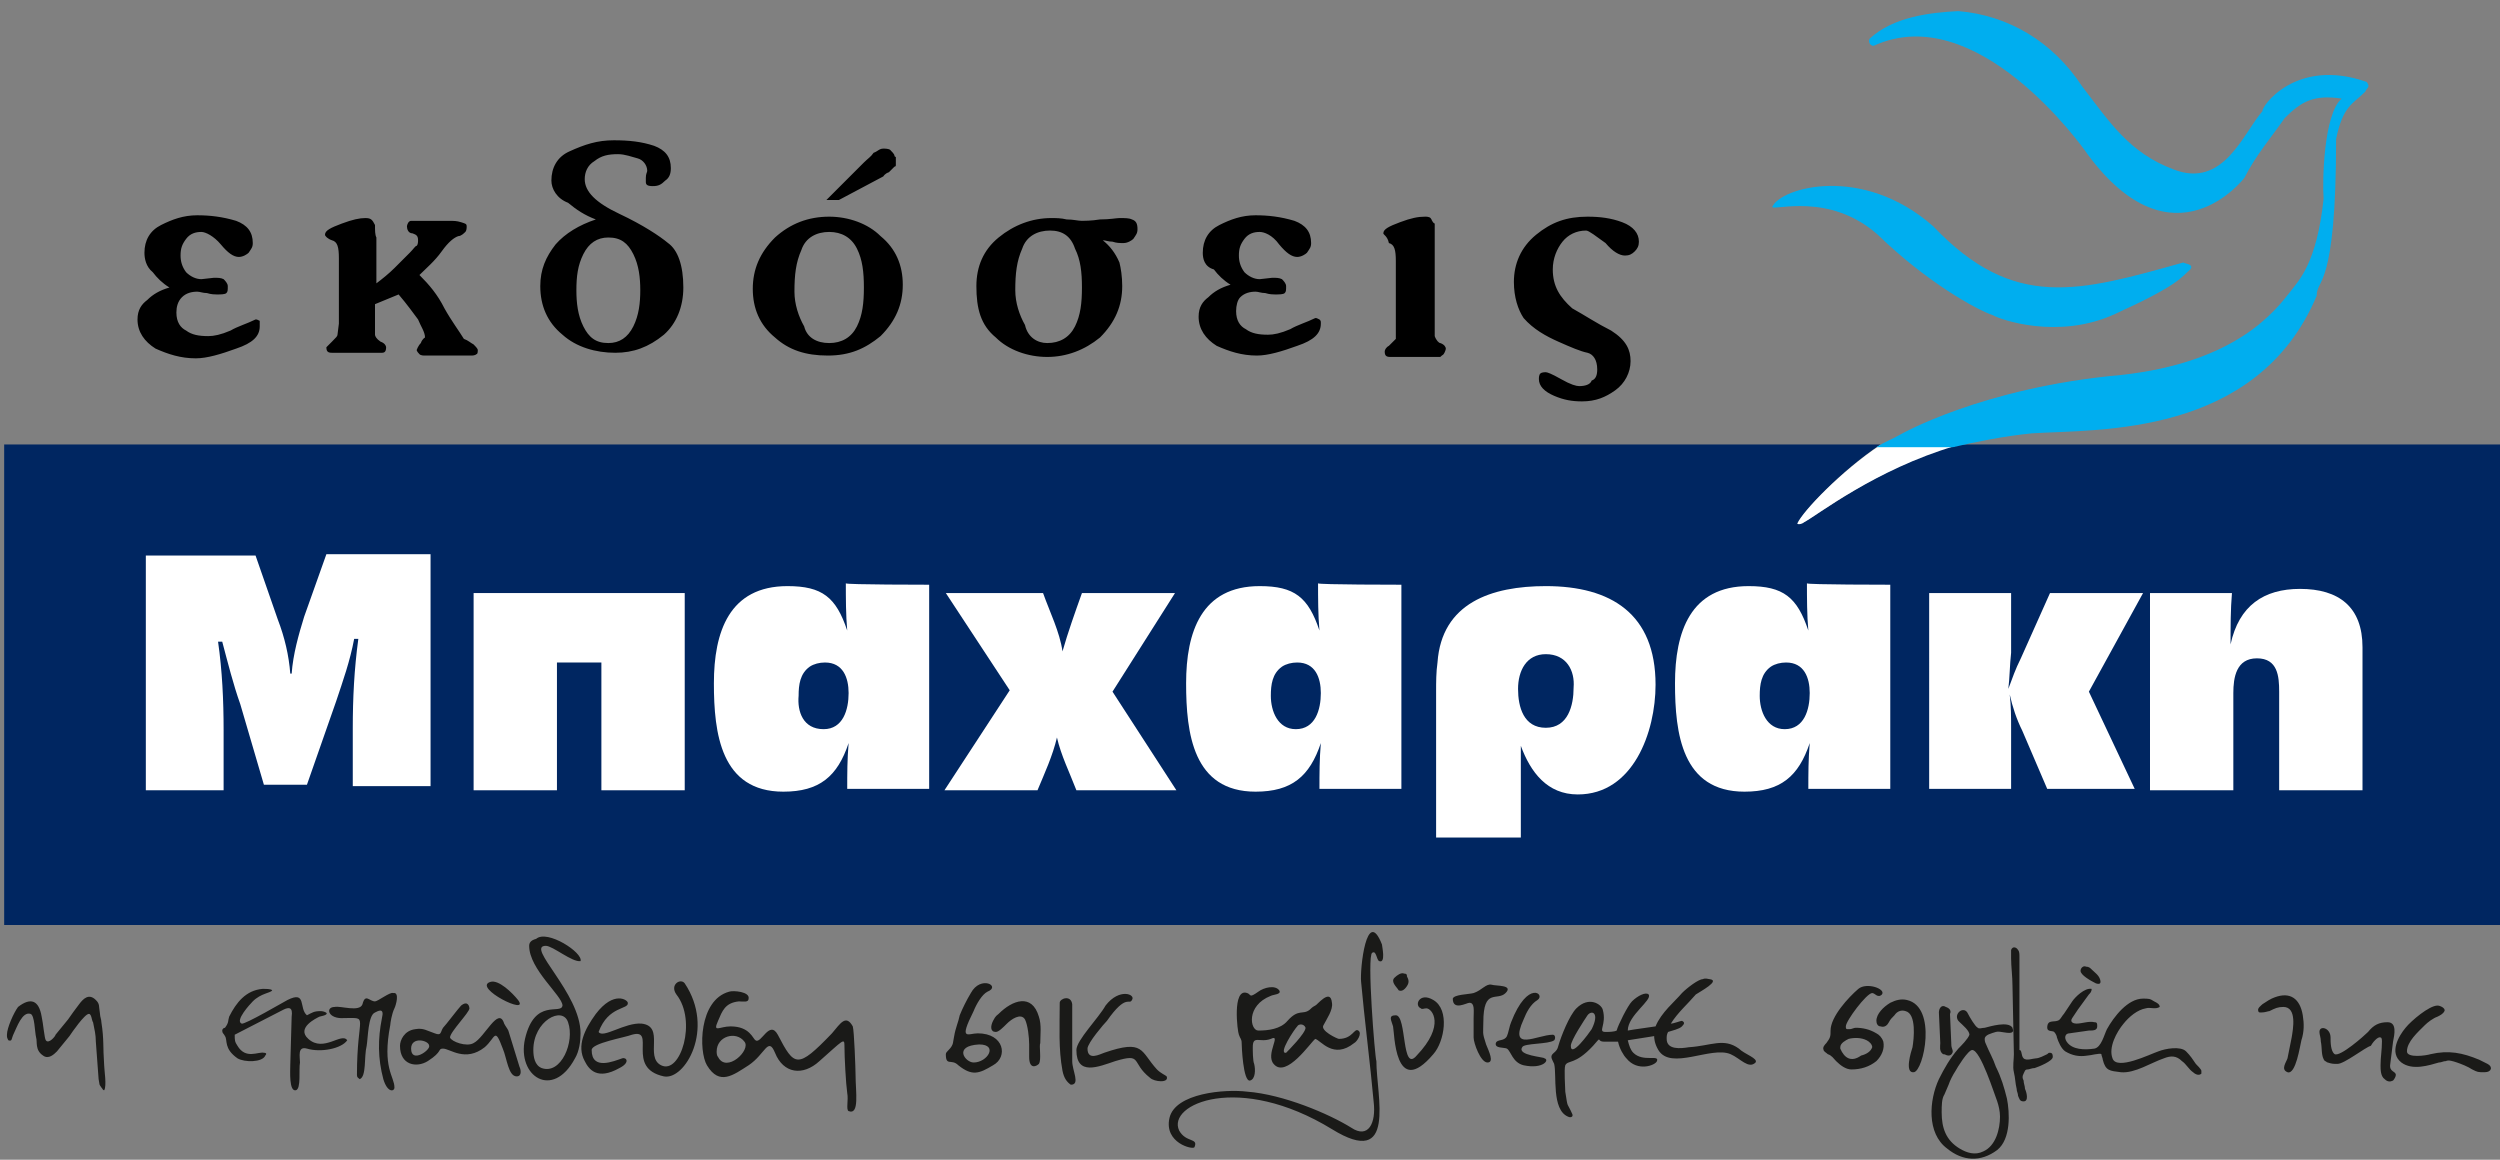
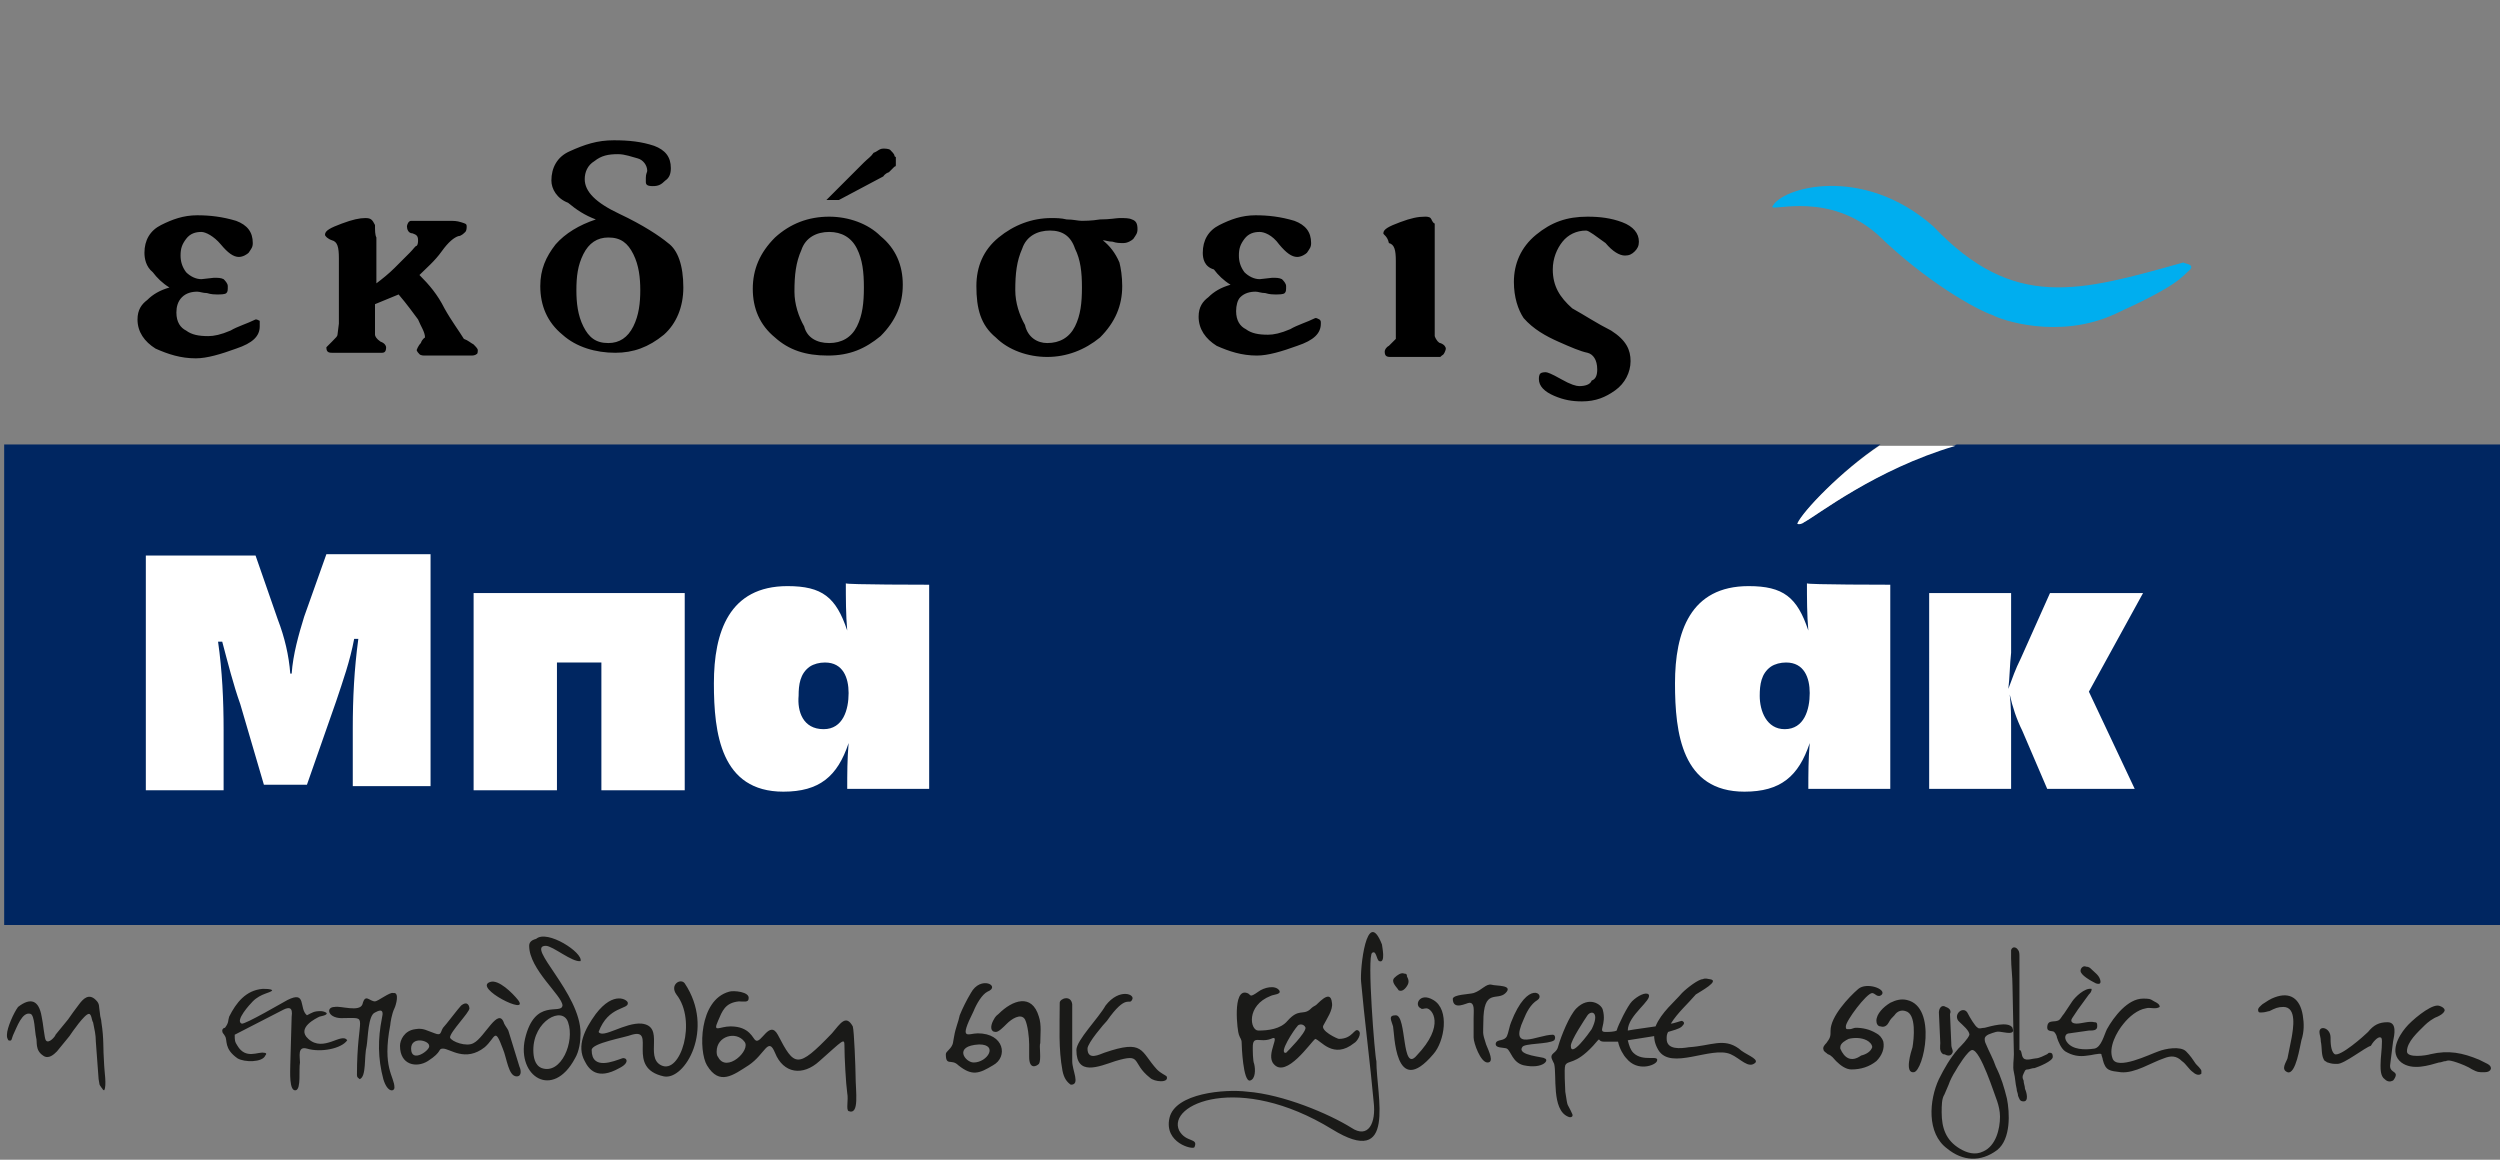
<svg xmlns="http://www.w3.org/2000/svg" id="Layer_1" x="0px" y="0px" width="180px" height="83.5px" viewBox="0 0 180 83.5" style="enable-background:new 0 0 180 83.5;" xml:space="preserve">
  <rect x="0" y="0" width="180" height="83.5" fill="#808080" stroke="none" />
  <style type="text/css">	.st0{fill-rule:evenodd;clip-rule:evenodd;fill:#002661;}	.st1{fill-rule:evenodd;clip-rule:evenodd;fill:#FFFFFF;}	.st2{fill-rule:evenodd;clip-rule:evenodd;fill:#00AEEF;}	.st3{fill-rule:evenodd;clip-rule:evenodd;fill:#1A1A18;}</style>
  <g>
    <path class="st0" d="M140.9,32c-5.8,1.7-10,5.1-10.9,5.5c-0.1,0.1-0.4,0.3-0.5,0.1c0.4-0.9,3.2-3.8,5.9-5.6H0.3v34.6h180V32H140.9z  " />
    <path class="st1" d="M129.4,37.7c0.1,0.1,0.4,0,0.5-0.1c0.8-0.4,5.1-3.8,10.9-5.5h-5.5C132.6,33.9,129.8,36.8,129.4,37.7" />
    <path class="st1" d="M16.1,56.9h-5.6V40h7.9l1.6,4.6c0.5,1.3,0.8,2.6,0.9,3.9h0.1c0.1-1.4,0.5-2.8,0.9-4.1l1.6-4.5H31v16.7h-5.6  v-4.2c0-2.1,0.1-4.2,0.4-6.4h-0.3c-0.3,1.6-0.8,3-1.3,4.5l-2.1,6H19l-1.7-5.8c-0.5-1.4-0.9-3-1.3-4.5h-0.3c0.3,2.1,0.4,4.2,0.4,6.4  V56.9z" />
    <polygon class="st1" points="43.3,56.9 43.3,47.7 40.1,47.7 40.1,56.9 34.1,56.9 34.1,42.7 49.3,42.7 49.3,56.9  " />
    <path class="st1" d="M59.3,52.5c1.4,0,1.8-1.4,1.8-2.6c0-1.1-0.4-2.2-1.7-2.2c-0.4,0-0.8,0.1-1.1,0.3c-0.7,0.5-0.8,1.3-0.8,2.1  C57.4,51.2,57.8,52.5,59.3,52.5 M66.9,42.1v14.7H61c0-1.1,0-2.1,0.1-3.3c-0.8,2.4-2.1,3.5-4.7,3.5c-4.5,0-5-4.2-5-7.8  c0-3.7,1.1-7,5.3-7c2.5,0,3.5,0.8,4.3,3.2c-0.1-1.1-0.1-2.4-0.1-3.4C60.9,42.1,66.9,42.1,66.9,42.1z" />
-     <path class="st1" d="M68,56.9l4.7-7.2l-4.6-7h7c0.5,1.4,1.2,2.8,1.4,4.2c0.4-1.4,0.9-2.8,1.4-4.2h6.7l-4.5,7.1l4.6,7.1h-7.2  c-0.5-1.3-1.1-2.5-1.4-3.8c-0.3,1.3-0.9,2.6-1.4,3.8C74.7,56.9,68,56.9,68,56.9z" />
-     <path class="st1" d="M93.3,52.5c1.4,0,1.8-1.4,1.8-2.6c0-1.1-0.4-2.2-1.7-2.2c-0.4,0-0.8,0.1-1.1,0.3c-0.7,0.5-0.8,1.3-0.8,2.1  C91.5,51.2,92,52.5,93.3,52.5 M100.9,42.1v14.7H95c0-1.1,0-2.1,0.1-3.3c-0.8,2.4-2.1,3.5-4.7,3.5c-4.5,0-5-4.2-5-7.8  c0-3.7,1.1-7,5.3-7c2.5,0,3.5,0.8,4.3,3.2c-0.1-1.1-0.1-2.4-0.1-3.4C94.9,42.1,100.9,42.1,100.9,42.1z" />
-     <path class="st1" d="M111.3,47.1c-1.4,0-2,1.2-2,2.5s0.4,2.8,2,2.8c1.6,0,2-1.6,2-2.9C113.4,48.3,112.8,47.1,111.3,47.1   M103.4,60.3V49.8c0-0.7,0-1.4,0.1-2.1c0.3-4.3,3.9-5.5,7.8-5.5c4.7,0,7.9,2,7.9,7.1c0,3.4-1.6,7.9-5.6,7.9c-2.2,0-3.4-1.6-4.1-3.5  v6.6h-6V60.3z" />
    <path class="st1" d="M128.5,52.5c1.4,0,1.8-1.4,1.8-2.6c0-1.1-0.4-2.2-1.7-2.2c-0.4,0-0.8,0.1-1.1,0.3c-0.7,0.5-0.8,1.3-0.8,2.1  C126.7,51.2,127.2,52.5,128.5,52.5 M136.1,42.1v14.7h-5.9c0-1.1,0-2.1,0.1-3.3c-0.8,2.4-2.1,3.5-4.7,3.5c-4.5,0-5-4.2-5-7.8  c0-3.7,1.1-7,5.3-7c2.5,0,3.5,0.8,4.3,3.2c-0.1-1.1-0.1-2.4-0.1-3.4C130.1,42.1,136.1,42.1,136.1,42.1z" />
    <path class="st1" d="M144.6,49.6c0.3-0.8,0.5-1.4,0.9-2.2l2.1-4.7h6.7l-3.9,7.1l3.3,7h-6.3l-1.8-4.2c-0.4-0.8-0.7-1.7-0.9-2.6  c0.1,0.8,0.1,1.7,0.1,2.5v4.3h-5.9V42.7h5.9V47C144.7,47.9,144.7,48.8,144.6,49.6" />
-     <path class="st1" d="M165.6,42.4c2.8,0,4.5,1.3,4.5,4.2v1.1v9.2h-6v-7.1c0-1.1-0.1-2.4-1.6-2.4s-1.7,1.4-1.7,2.5v7h-6V42.7h5.9  c-0.1,1.2-0.1,2.4-0.1,3.7C161.2,43.6,163,42.4,165.6,42.4" />
    <path d="M109,20.3c0-1.3,0.5-2.5,1.6-3.4c1.1-0.9,2.2-1.3,3.7-1.3c0.9,0,1.7,0.1,2.5,0.4c0.8,0.3,1.2,0.8,1.2,1.4  c0,0.3-0.1,0.5-0.3,0.7s-0.4,0.3-0.7,0.3c-0.4,0-0.9-0.3-1.4-0.9c-0.7-0.5-1.2-0.9-1.4-0.9c-0.7,0-1.3,0.3-1.7,0.8s-0.7,1.2-0.7,2  c0,1.2,0.5,2,1.4,2.8c0.9,0.5,1.8,1.1,2.8,1.6c1.1,0.7,1.4,1.4,1.4,2.2c0,0.8-0.4,1.6-1.1,2.1s-1.4,0.8-2.4,0.8  c-0.7,0-1.3-0.1-2-0.4c-0.7-0.3-1.1-0.7-1.1-1.2c0-0.1,0-0.3,0.1-0.4c0.1-0.1,0.3-0.1,0.4-0.1c0.1,0,0.4,0.1,1.1,0.5  c0.7,0.4,1.1,0.5,1.3,0.5c0.4,0,0.8-0.1,0.9-0.4c0.3-0.1,0.4-0.4,0.4-0.8c0-0.7-0.3-1.1-0.7-1.2c-0.5-0.1-1.2-0.4-2.1-0.8  c-0.9-0.4-1.8-0.9-2.5-1.7C109.3,22.3,109,21.4,109,20.3 M99.6,16.8c0-0.3,0.4-0.5,1.2-0.8c0.8-0.3,1.3-0.4,1.8-0.4  c0.1,0,0.3,0,0.4,0.1c0.1,0.1,0.1,0.3,0.3,0.4v1.1v6.2v0.8c0.1,0.3,0.3,0.5,0.4,0.5c0.3,0.1,0.4,0.3,0.4,0.4c0,0,0,0.1-0.1,0.3  s-0.1,0.1-0.3,0.3h-0.3h-2.9h-0.4c-0.3,0-0.4-0.1-0.4-0.4c0-0.1,0.1-0.3,0.3-0.4c0.1-0.1,0.3-0.3,0.5-0.5c0-0.1,0-0.3,0-0.5  s0-0.4,0-0.4v-4.7c0-0.8-0.1-1.2-0.5-1.3C99.9,17,99.6,16.9,99.6,16.8z M86.6,18.2c0-0.9,0.4-1.6,1.2-2c0.8-0.4,1.6-0.7,2.6-0.7  c0.9,0,1.8,0.1,2.8,0.4c0.8,0.3,1.2,0.8,1.2,1.6c0,0.3-0.1,0.4-0.3,0.7c-0.1,0.1-0.4,0.3-0.7,0.3c-0.4,0-0.8-0.3-1.3-0.9  c-0.5-0.7-1.1-0.9-1.4-0.9c-0.4,0-0.8,0.1-1.1,0.5c-0.3,0.4-0.4,0.7-0.4,1.2c0,0.4,0.1,0.8,0.4,1.2c0.3,0.3,0.7,0.5,1.1,0.5  l0.9-0.1c0.3,0,0.5,0,0.7,0.1c0.1,0.1,0.3,0.3,0.3,0.5c0,0.3,0,0.4-0.1,0.5c-0.1,0.1-0.4,0.1-0.7,0.1c-0.1,0-0.4,0-0.7-0.1  c-0.3,0-0.5-0.1-0.7-0.1c-0.4,0-0.8,0.1-1.1,0.4C89.1,21.6,89,22,89,22.4c0,0.7,0.3,1.1,0.7,1.3c0.4,0.3,0.9,0.4,1.6,0.4  c0.4,0,0.9-0.1,1.6-0.4c0.5-0.3,1.2-0.5,1.8-0.8c0.1,0,0.1,0,0.3,0.1c0.1,0.1,0.1,0.1,0.1,0.3c0,0.7-0.5,1.2-1.7,1.6  c-1.1,0.4-2.1,0.7-2.9,0.7c-1.1,0-2-0.3-2.9-0.7c-0.8-0.5-1.3-1.2-1.3-2.1c0-0.7,0.3-1.1,0.7-1.4c0.4-0.4,0.9-0.7,1.6-0.9  c-0.5-0.3-0.9-0.7-1.2-1.1C86.7,19.2,86.6,18.6,86.6,18.2z M75.4,24.7c0.9,0,1.6-0.4,2-1.2c0.4-0.8,0.5-1.7,0.5-2.8s-0.1-2-0.5-2.8  c-0.3-0.9-0.9-1.3-1.8-1.3c-0.9,0-1.7,0.4-2,1.3c-0.4,0.9-0.5,1.8-0.5,3c0,0.9,0.3,1.8,0.7,2.5C74,24.3,74.7,24.7,75.4,24.7z   M80.8,20.6c0,1.4-0.5,2.6-1.6,3.7c-1.1,0.9-2.4,1.4-3.8,1.4c-1.4,0-2.8-0.5-3.7-1.4c-1.1-0.9-1.4-2.1-1.4-3.7  c0-1.4,0.5-2.6,1.6-3.5s2.4-1.4,3.8-1.4c0.3,0,0.7,0,1.1,0.1c0.5,0,0.8,0.1,1.1,0.1c0.1,0,0.7,0,1.3-0.1c0.7,0,1.2-0.1,1.4-0.1  c0.4,0,0.7,0,0.9,0.1c0.3,0.1,0.4,0.3,0.4,0.7c0,0.3-0.1,0.4-0.3,0.7c-0.1,0.1-0.4,0.3-0.7,0.3s-0.5,0-0.8-0.1  c-0.3,0-0.5-0.1-0.7-0.1c0.5,0.4,0.9,0.9,1.2,1.6C80.7,19.3,80.8,19.9,80.8,20.6z M59.7,24.7c0.9,0,1.6-0.4,2-1.2  c0.4-0.8,0.5-1.7,0.5-2.8s-0.1-2-0.5-2.8c-0.4-0.8-1.1-1.2-2-1.2s-1.7,0.4-2,1.3c-0.4,0.9-0.5,1.8-0.5,3c0,0.9,0.3,1.8,0.7,2.5  C58.1,24.3,58.8,24.7,59.7,24.7z M62.2,11.7c0.3-0.3,0.5-0.4,0.7-0.7c0.3-0.1,0.4-0.3,0.7-0.3c0.1,0,0.4,0,0.5,0.1  c0.1,0.1,0.3,0.3,0.3,0.4c0,0,0,0.1,0.1,0.1c0,0.1,0,0.1,0,0.3c0,0.1,0,0.1,0,0.3c0,0,0,0.1-0.1,0.1c0,0-0.1,0.1-0.4,0.4  c-0.3,0.1-0.4,0.3-0.4,0.3l-3.2,1.7h-0.9L62.2,11.7z M59.7,15.6c1.4,0,2.8,0.5,3.7,1.4c1.1,0.9,1.6,2.1,1.6,3.5s-0.5,2.6-1.6,3.7  c-1.1,0.9-2.2,1.4-3.8,1.4c-1.6,0-2.8-0.4-3.8-1.3c-1.1-0.9-1.6-2.1-1.6-3.5s0.5-2.6,1.6-3.7C56.9,16.1,58.2,15.6,59.7,15.6z   M41.5,20.9c0,0.9,0.1,1.8,0.5,2.6c0.4,0.8,0.9,1.2,1.8,1.2c0.8,0,1.4-0.4,1.8-1.2c0.4-0.8,0.5-1.7,0.5-2.6c0-0.9-0.1-1.8-0.5-2.6  c-0.4-0.8-0.9-1.2-1.8-1.2c-0.8,0-1.4,0.4-1.8,1.2S41.5,19.9,41.5,20.9z M39.7,13c0-0.9,0.4-1.7,1.3-2.1c1.1-0.5,2-0.8,3.2-0.8  c1.1,0,2,0.1,2.9,0.4c0.8,0.3,1.2,0.8,1.2,1.6c0,0.4-0.1,0.7-0.4,0.9c-0.3,0.3-0.5,0.4-0.9,0.4c-0.4,0-0.5-0.1-0.5-0.3v-0.3  c0-0.3,0.1-0.4,0.1-0.5c0-0.4-0.3-0.8-0.7-0.9c-0.4-0.1-0.9-0.3-1.4-0.3c-0.7,0-1.2,0.1-1.7,0.5c-0.5,0.3-0.7,0.8-0.7,1.3  c0,0.9,0.8,1.7,2.5,2.5c1.7,0.8,2.9,1.6,3.5,2.1c0.7,0.5,1.1,1.6,1.1,3.2c0,1.4-0.5,2.6-1.4,3.4c-1.1,0.9-2.2,1.3-3.5,1.3  c-1.4,0-2.8-0.4-3.8-1.3c-1.1-0.9-1.6-2.1-1.6-3.5c0-1.2,0.4-2.1,1.1-3c0.7-0.8,1.7-1.4,2.9-1.8c-0.8-0.3-1.4-0.7-2-1.2  C40.1,14.3,39.7,13.6,39.7,13z M27,24.1c0,0.1,0.1,0.3,0.4,0.5c0.3,0.1,0.4,0.3,0.4,0.4c0,0.3-0.1,0.4-0.3,0.4h-0.4h-2.9h-0.3  c-0.3,0-0.4-0.1-0.4-0.4c0,0,0.1-0.1,0.4-0.4c0.3-0.3,0.4-0.4,0.4-0.5l0.1-0.8v-4.7c0-0.8-0.1-1.2-0.5-1.3  c-0.3-0.1-0.5-0.3-0.5-0.4c0-0.3,0.4-0.5,1.2-0.8c0.8-0.3,1.3-0.4,1.7-0.4s0.5,0.1,0.7,0.5c0,0.4,0,0.7,0.1,0.9v3.3  c0.4-0.3,0.9-0.7,1.3-1.1c0.4-0.4,0.8-0.8,1.1-1.1c0.3-0.3,0.4-0.5,0.5-0.5c0.1-0.1,0.1-0.3,0.1-0.4c0-0.3-0.1-0.4-0.4-0.5  c-0.3,0-0.4-0.3-0.4-0.5c0-0.1,0.1-0.4,0.3-0.4c0.1,0,0.4,0,0.5,0h0.3h2.1c0.1,0,0.4,0,0.7,0.1c0.3,0.1,0.4,0.1,0.4,0.3  c0,0.1,0,0.3-0.1,0.4c-0.1,0.1-0.3,0.3-0.5,0.3c-0.3,0.1-0.7,0.4-1.2,1.1c-0.5,0.7-1.1,1.2-1.6,1.7c0.7,0.7,1.3,1.4,1.8,2.4  c0.5,0.9,1.1,1.7,1.4,2.2c0.3,0.1,0.5,0.3,0.7,0.4c0.1,0.1,0.3,0.3,0.3,0.4c0,0.1,0,0.3-0.1,0.3c-0.1,0.1-0.3,0.1-0.4,0.1h-0.4  h-2.5h-0.4c-0.1,0-0.3,0-0.4-0.1C30,25.3,30,25.2,30,25.2s0.1-0.3,0.3-0.5c0.1-0.3,0.3-0.4,0.3-0.4c0-0.4-0.3-0.8-0.5-1.3  c-0.3-0.4-0.8-1.1-1.4-1.8L27,21.9v1.4V24.1z M10.4,18.2c0-0.9,0.4-1.6,1.2-2c0.8-0.4,1.6-0.7,2.6-0.7c0.9,0,1.8,0.1,2.8,0.4  c0.8,0.3,1.2,0.8,1.2,1.6c0,0.3-0.1,0.4-0.3,0.7c-0.1,0.1-0.4,0.3-0.7,0.3c-0.4,0-0.8-0.3-1.3-0.9s-1.1-0.9-1.4-0.9  c-0.4,0-0.8,0.1-1.1,0.5c-0.3,0.4-0.4,0.7-0.4,1.2c0,0.4,0.1,0.8,0.4,1.2c0.3,0.3,0.7,0.5,1.1,0.5l0.9-0.1c0.3,0,0.5,0,0.7,0.1  c0.1,0.1,0.3,0.3,0.3,0.5c0,0.3,0,0.4-0.1,0.5c-0.1,0.1-0.4,0.1-0.7,0.1c-0.1,0-0.4,0-0.7-0.1c-0.3,0-0.5-0.1-0.7-0.1  c-0.4,0-0.8,0.1-1.1,0.4s-0.4,0.7-0.4,1.1c0,0.7,0.3,1.1,0.7,1.3c0.4,0.3,0.9,0.4,1.6,0.4c0.4,0,0.9-0.1,1.6-0.4  c0.5-0.3,1.2-0.5,1.8-0.8c0.1,0,0.1,0,0.3,0.1c0,0.1,0,0.3,0,0.4c0,0.7-0.5,1.2-1.7,1.6c-1.1,0.4-2.1,0.7-2.9,0.7  c-1.1,0-2-0.3-2.9-0.7c-0.8-0.5-1.3-1.2-1.3-2.1c0-0.7,0.3-1.1,0.7-1.4c0.4-0.4,0.9-0.7,1.6-0.9c-0.5-0.3-0.9-0.7-1.2-1.1  C10.5,19.2,10.4,18.6,10.4,18.2z" />
-     <path class="st2" d="M146.3,31.2c4.7-0.3,16.2,0.3,20.5-9.9c0-1.3,1.4-0.4,1.4-11.3c0.5-2.4,1.2-2.5,2.1-3.4  c0.1-0.3,0.4-0.3,0.1-0.7c-5.1-1.8-7.6,1.8-7.5,2.1c-1.4,1.6-2.8,5.6-6.4,4.2c-3.2-1.2-4.6-3.4-6.6-6c-2.1-3.2-5.3-5.1-8.9-5.4  c-2,0.1-4.7,0.4-6.4,2c-0.1,0.3,0.1,0.5,0.3,0.5c7.4-3.4,15,7.2,15.4,7.8c6.2,8.4,11.3,1.7,11.3,1.7c0.8-1.6,2-3,2.9-4.3  c1.2-1.2,2.1-1.7,4.1-1.4c-1.3,1.1-1.4,6-1.3,7.2c-0.5,4.7-1.8,5.9-2.4,6.7c-1.1,1.4-3.9,5.1-12.2,6c-10,0.9-15.9,4.3-15.9,4.3  c-0.5,0.3-1.1,0.5-1.7,0.9h5.5C142.3,31.8,144.3,31.4,146.3,31.2" />
    <path class="st2" d="M135.2,16.9c3.5,3.4,7.1,5.4,8.3,5.8c0.5,0.3,4.7,1.8,8.8-0.1c4.6-2.1,4.7-2.6,5.4-3.2  c0.3-0.4-0.4-0.4-0.5-0.5c-7.5,2.1-12.2,3.5-18-2.6c-5.1-4.5-11-2.8-11.6-1.4C127.7,15.2,131.7,13.8,135.2,16.9" />
  </g>
  <path class="st3" d="M139.8,80.1c0,1.1,0.3,2,1.3,2.6c0.5,0.3,1.1,0.5,1.7,0.2c0.9-0.4,1.2-1.6,1.2-2.5c0-0.4-0.1-0.8-0.2-1.1 c-0.2-0.5-1.2-3.7-1.8-3.7c-0.3,0-1.1,1.3-1.2,1.5c-0.2,0.3-0.4,0.7-0.5,1c-0.1,0.2-0.2,0.5-0.3,0.7 C139.8,79.1,139.8,79.6,139.8,80.1 M134.8,75.4c0-0.2-0.2-0.4-0.4-0.5c-0.4-0.2-0.9-0.2-1.3-0.1c-0.2,0.1-0.6,0.3-0.6,0.6 c0,0,0,0.1,0,0.1c0.3,0.7,0.8,1,1.5,0.5C134.4,75.9,134.7,75.7,134.8,75.4z M143.8,82.8c-1.2,0.9-2.5,0.8-3.6-0.1 c-1.5-1.1-1.3-3.5-0.6-5c0.4-0.8,0.8-1.5,1.4-2.2c0.2-0.2,0.7-0.7,0.8-1c0-0.3-0.5-0.7-0.7-0.9c-0.6-0.5,0.3-1.3,0.6-0.6 c0.1,0.2,0.5,0.9,0.7,1c0.1,0.1,0.3,0,0.5,0c0.4-0.1,1.7-0.5,2,0c0,0.1,0.1,0.2,0,0.3c-0.2,0.2-0.9-0.1-1.2,0 c-0.3,0.1-0.8,0.2-0.8,0.5c0,0.1,0,0.2,0.1,0.4c0.2,0.5,0.5,1,0.7,1.6c0.4,0.8,0.6,1.5,0.8,2.3C144.7,80.1,144.8,82,143.8,82.8z  M149.6,72.7l-0.4,0.6c-0.2,0.3,0.1,0.4,0.3,0.4c0.4,0,0.9-0.2,1.3-0.1c0.2,0,0.2,0.1,0.2,0.3c0,0.3-0.3,0.3-0.6,0.3l-1.4,0.2 c-0.3,0-0.4,0.3-0.2,0.6c0.4,0.6,1.3,0.6,2,0.5c0.5-0.1,0.7-1,0.9-1.4c0.5-0.9,1.5-2.2,2.6-2.2c0.4,0,0.5,0,0.8,0.2 c0.2,0.1,0.4,0.2,0.4,0.4l0,0l0,0c-0.3,0.2-0.7,0-1,0.1c-0.6,0.1-1.2,0.6-1.6,1.1c-0.5,0.6-1.1,1.7-0.8,2.5c0.3,0.9,2.7-0.3,3.3-0.5 c0.5-0.2,1.6-0.4,2,0c0.3,0.3,0.5,0.6,0.7,0.9c0.1,0.1,0.4,0.4,0.4,0.5c0,0.1,0,0.2,0,0.2l0,0l0,0c-0.2,0.2-0.5,0-0.6-0.1 c-0.3-0.2-0.5-0.6-0.8-0.8c-0.4-0.4-0.8-0.4-1.3-0.2c-0.9,0.3-2.1,1.1-3.1,1c-0.8-0.1-1.1-0.1-1.3-0.9c0-0.1-0.1-0.3-0.1-0.4 c-0.1-0.1-0.8,0.1-1,0.1c-0.6,0.1-1.1,0-1.6-0.3c-0.3-0.2-0.5-0.7-0.6-1c0-0.1-0.1-0.3-0.2-0.4c-0.1-0.1-0.5,0-0.5-0.3 c0-0.7,0.6-0.3,0.9-0.6c0.1-0.1,0.2-0.3,0.3-0.4c0.2-0.3,0.4-0.6,0.6-0.9c0.2-0.3,0.9-1,1.4-0.9l0,0l0,0c0,0.2-0.1,0.3-0.2,0.4 L149.6,72.7z M133.3,77c-0.4,0-0.8-0.3-1.1-0.6c-0.2-0.2-0.3-0.4-0.6-0.5c-0.1-0.1-0.3-0.2-0.3-0.3c-0.1-0.2,0.1-0.4,0.2-0.5 c0.3-0.4,0.3-0.5,0.3-0.9c0-1,1.3-2.4,2-3c0.6-0.5,2,0,1.7,0.4c-0.3,0.3-0.5-0.1-0.7-0.1c-0.4,0-1.9,2-1.9,2.4c0,0.1,0,0.2,0.1,0.2 c0,0,0.2,0,0.2,0c0.1,0,0.3-0.1,0.4-0.1c0.5,0,1,0.1,1.5,0.4c0.2,0.1,0.4,0.3,0.5,0.6c0.1,0.5-0.1,1-0.5,1.4 C134.6,76.8,134,77,133.3,77z M145.7,76.2c0.2,0.2,0.7,0,0.9,0c0.2,0,0.6-0.2,0.8-0.3c0.1-0.1,0.1-0.1,0.2-0.1 c0.2,0,0.2,0.2,0.2,0.3c0,0.3-1,0.7-1.3,0.8c-0.2,0-0.4,0.1-0.5,0.1c-0.2,0-0.2,0.1-0.3,0.3c-0.1,0.2-0.1,0.3,0,0.5 c0,0.2,0.1,0.4,0.1,0.6c0.1,0.2,0.3,0.9-0.1,0.9c-0.3,0-0.3-0.2-0.4-0.4c0-0.2-0.1-0.3-0.1-0.5c-0.1-0.4-0.1-0.8-0.2-1.2 c-0.1-0.4,0-0.9,0-1.3l-0.1-4.9c0-0.7-0.1-1.4-0.1-2c0-0.1,0-0.5,0-0.6c0.1-0.3,0.4-0.2,0.5,0c0.1,0.1,0.1,0.3,0.1,0.5 c0,0.2,0,0.5,0,0.8c0,0.4,0,0.7,0,1.1c0,0.5,0,1.1,0,1.6c0,0.9,0,1.7,0,2.6c0,0.2,0,0.4,0,0.6C145.6,75.6,145.5,76,145.7,76.2z  M135.1,73.5c0-0.5,0.5-1,1-1.3c0.4-0.2,0.8-0.3,1.2-0.2c2.2,0.5,1.2,5.1,0.5,5.2c-0.7,0.1-0.2-1.5-0.1-1.8c0.1-0.6,0.3-2.4-0.5-2.6 c-0.3-0.1-0.6,0-0.8,0.3c-0.2,0.2-0.3,0.3-0.4,0.5c-0.1,0.2-0.3,0.4-0.6,0.3C135.2,73.9,135.1,73.7,135.1,73.5z M162.8,72.9 c-0.1,0-0.2,0-0.2-0.1c-0.1-0.2,0.2-0.4,0.3-0.5c0.3-0.2,0.6-0.4,0.9-0.5c1.1-0.4,1.8,0.1,2,1.3c0.1,0.6,0.1,1.2-0.1,1.8 c-0.1,0.4-0.4,2.5-1,2.3c-0.5-0.2-0.1-0.7,0-1c0.1-0.5,0.2-1,0.3-1.5c0.1-0.6,0.4-2.2-0.6-2.2c-0.4,0-0.6,0.1-1,0.3 C163.3,72.8,163.1,72.9,162.8,72.9z M140.4,73l0.1,2.3c0,0.1,0.1,0.3,0.1,0.4c0,0.1-0.1,0.3-0.3,0.3c-0.2,0-0.2-0.1-0.4-0.1 c-0.3-0.2-0.2-0.6-0.2-0.8l-0.1-2.2c0-0.3,0.2-0.6,0.5-0.4C140.4,72.6,140.5,72.8,140.4,73z M149.8,69.9c0-0.2,0.2-0.4,0.4-0.3 c0.2,0,0.3,0.1,0.4,0.2c0.2,0.2,0.5,0.4,0.6,0.7c0.1,0.3,0,0.4-0.3,0.3C150.5,70.6,149.8,70.2,149.8,69.9z M172.9,76.5 c-0.9-0.7-0.2-1.9,0.3-2.5c0.4-0.5,1.7-1.6,2.3-1.6c0.2,0,0.6,0.2,0.5,0.4c-0.1,0.2-0.3,0.3-0.5,0.4c-0.3,0.1-0.7,0.4-0.9,0.6 c-0.5,0.5-1.3,1.2-1.3,1.9c0,0.5,1.4,0.3,1.7,0.2c1.3-0.3,2.3-0.1,3.5,0.4c0.2,0.1,0.4,0.2,0.6,0.3c0.4,0.2,0.3,0.6-0.2,0.6 c-0.5,0-0.5,0-0.9-0.2c-0.3-0.2-0.8-0.4-1.1-0.5c-0.3-0.1-0.6-0.2-0.8-0.1c-0.2,0-0.3,0.1-0.5,0.1C174.9,76.7,173.7,77.1,172.9,76.5 z M38.4,75.6c0-2.1,2.1-3.2,2.5-2c0.5,1.4-0.5,3.8-1.9,3.3C38.5,76.7,38.4,76.1,38.4,75.6z M38.1,68.1c0,1.7,2.4,3.6,2.4,4.3 c-0.1,0.7-2-0.6-2.7,2.4c-0.6,2.7,2,4.4,3.6,1.4c0.3-0.5,0.4-1.2,0.4-1.8c0-2.9-4-6.3-2.5-6.3c0.5,0,1.9,1.2,2.5,1.1 c0.2-0.6-2.4-2.3-3.2-1.6C38.2,67.7,38.1,67.9,38.1,68.1z M42.1,76.4c0.3,0.6,0.9,1.4,2.5,0.5c0.8-0.4,0.5-0.8,0.2-0.7 c-0.6,0.2-2.2,0.9-2.2-0.6c0-0.5,2.4-0.9,2.9-1.1c1.8-0.5-0.5,2.4,2.3,3c1.5,0.3,3.7-3.4,1.5-6.7c-0.3-0.4-1.1,0.1-0.6,0.8 c1.5,1.9,0.3,5.8-1.1,5.1c-1.2-0.6,0.3-2.8-1.4-3c-1.2-0.1-2.8,1.1-3.1,0.6c0.7-1.9,2.2-1.6,2.1-2.1c0-0.2-1-0.9-2.3,0.8 C42.1,74.1,41.5,75.3,42.1,76.4z M113.1,75.3c0-0.4,1-1.9,1.2-2.2c0.3-0.4,0.9-0.2,0.3,1C114.4,74.4,113.1,76.2,113.1,75.3z  M117.2,74.2c0-1.1,1.8-2.2,1.5-2.6c-0.2-0.2-0.8,0.1-1.2,0.5c-0.3,0.3-1,1.7-1.1,2.1c-0.2,0.1-0.6,0.1-0.8,0.1 c-0.6,0,0.1-0.5-0.2-1.6c-0.1-0.4-1-1-1.9-0.1c-0.5,0.5-1.1,2-1.3,2.7c-0.1,0.5-0.5,0.5-0.5,0.8c0,0.1,0.1,0.3,0.2,0.5 c0.2,0.8-0.2,3.3,1,3.8c0.2,0.1,0.4,0,0.3-0.2c-0.4-0.9-0.3-0.3-0.5-1.6c0-0.3-0.1-1.6,0-1.9c0.2-0.4,0.7,0,2-1.4 c0.7-0.8,0.2-0.3,0.8-0.3c0.7,0,0.8,0,1,0c0.1,0.5,0.4,1,0.6,1.2c0.8,1,2.1,0.5,2.2,0.2c0.2-0.5-1,0.1-1.7-0.6 c-0.2-0.2-0.3-0.5-0.4-0.9c0.6-0.1,1.3-0.2,1.9-0.3c0,0.1,0,0.5,0.3,1c0.9,1.5,3.8-0.3,5.2,0.3c0.7,0.3,1.3,1.1,1.8,0.6 c0.2-0.3-0.8-0.6-1.2-1c-1.1-0.8-2-0.2-3.6-0.1c-0.6,0.1-1.6,0.2-1.6-0.6c0-0.2,0-0.3,0.1-0.5c0.3-0.1,0.8-0.2,1-0.4 c0.2-0.2,0.2-0.3,0-0.4c-0.1,0-0.6,0.2-0.8,0.2c0.5-0.8,1.2-1.4,1.8-2.1c0.3-0.2,1.8-1,1-1.1c-0.1,0-0.3-0.1-0.5,0 c-0.3,0-1.1,0.6-1.5,1c-0.5,0.6-1.5,1.4-1.9,2.4C118.6,74,117.7,74.1,117.2,74.2z M51.6,75.7c0-1.1,1.4-1.5,2-0.7 c0.5,0.6-1.3,2.3-1.9,1.1C51.6,76,51.6,75.8,51.6,75.7z M52.5,71.4c-2.2,0.6-2.2,4.3-1.6,5.3c0.9,1.5,1.9,0.7,3,0 c1.2-0.8,1.4-2.1,1.9-0.9c0.6,1.5,2,1.7,3.2,0.6c1.7-1.5,1.8-1.7,1.8-1.1c0,0.8,0.1,2.7,0.2,3.4c0.1,0.5-0.1,1.2,0.1,1.3 c0.8,0.3,0.5-1.4,0.5-2.6c0-0.4-0.1-3.2-0.2-3.5c-0.5-0.9-0.9-0.2-1.5,0.5c-2.5,2.6-2.7,2.4-3.9,0.1c-0.6-1.1-1.2,0.7-1.6,0.4 c-0.2-0.1-0.4-1-1.8-1c-0.8,0-1.3,0.5-0.9-0.4c0.3-0.7,0.5-1.3,1.5-1.4c0.3,0,0.7,0.1,0.7-0.2C54,71.4,52.8,71.3,52.5,71.4z M94,74 c0,0.4-1.3,1.7-1.4,1.8c-0.6,0.1,0.6-1.7,0.8-1.9C93.5,73.7,93.9,73.7,94,74z M94.7,74.8c0.4,0.1,1.3,1.5,2.8,0.3 c0.2-0.1,0.6-0.7,0.3-0.9c-0.3-0.2-0.4,0.6-1.4,0.6c-0.1,0-1.4-0.6-1.1-1c0.2-0.4,0.7-1.1,0.6-1.6c-0.1-1.1-1.1,0.2-1.2,0.2 c-0.2,0.1-0.3,0.2-0.4,0.3c-0.5,0.4-0.8-0.1-1.6,0.8c-0.5,0.6-1.4,0.7-2.1,0.7c-0.6,0-0.9-1.8,0.9-2.5c0.2-0.1,0.8-0.1,0.6-0.4 c-0.3-0.4-1.1-0.2-1.5,0.1c-0.7,0.5-0.5,0.2-0.8,0.1c-1.1-0.4-0.7,2.8-0.6,3c0.1,0.3,0.2,0.3,0.2,0.6c0,0.2,0.1,2.8,0.6,2.7 c0.4-0.1,0.4-0.8,0.3-1.2c-0.1-0.2-0.1-1-0.1-1.2c0-0.9,0.5-0.3,1.3-0.6c0.8-0.4-0.4,1.1,0.2,1.8C92.6,77.7,94.4,75,94.7,74.8z  M98.8,68.6c0.3-0.2,0.3,0.5,0.5,0.6c0.5,0.2,0.2-1.1,0.2-1.2c-1.1-2.8-1.6,1.8-1.5,2.7c0.2,2.3,0.7,6.3,0.9,8.6 c0.2,1.6-0.4,2.7-1.6,1.9c-1.6-1-4.9-2.4-7.5-2.6c-1.6-0.2-5.2,0.1-5.6,1.9c-0.4,1.8,1.7,2.3,1.8,2.1c0.3-0.7-0.6-0.3-1.1-1.2 c-0.9-1.9,4.3-4.2,11-0.1c4.7,2.9,3.2-2.4,3.2-4.9C99,76.2,98.4,68.8,98.8,68.6z M16,74.2c0,0.2,0.1,0.2,0.2,0.4 c0.2,0.3-0.1,0.9,0.9,1.6c0.5,0.3,1.8,0.3,2-0.2c0.1-0.1,0.1-0.2-0.1-0.2c-0.4-0.1-1.3,0.5-1.9-0.5c-0.2-0.3-0.2-0.4-0.2-0.8 l3.5-1.8c0.4-0.2,0.7-0.2,0.6,0.5l-0.1,3.5c0,0.4-0.1,1.9,0.4,1.8c0.4-0.1,0.2-1.5,0.3-2c0-0.4-0.2-1.2,0.5-1c1,0.3,2.5,0,2.9-0.6 c-0.4-0.6-1.7,0.9-2.8-0.1c-0.9-0.8,0.6-1.5,0.8-1.6c1-0.2,0.3-0.4,0.1-0.4c-0.5,0-0.6,0.1-1,0.3c-0.6-0.5,0-1.8-1.4-1.1 c-0.2,0.1-3.1,1.8-3.3,1.7c-0.5-0.2,0.6-1.4,0.8-1.6c0.6-0.6,1.3-0.6,1.4-0.8c-0.1-0.1-0.4-0.1-0.7-0.1c-1.2,0.1-1.9,1-2.4,2 c-0.1,0.3,0,0.4-0.3,0.8C16.1,74,16,74.1,16,74.2z M29.6,75.5c0-0.9,1.3-0.6,1.3-0.2C31,75.6,29.6,76.6,29.6,75.5z M28.8,75.3 c0,1.4,1.2,1.6,2,1.1c1.1-0.7,0.7-0.9,1.1-0.9c0.5,0,1.6,1,3-0.1c0.8-0.7,0.7-1.5,1.3,0.1c0.3,0.7,0.4,2,1,2c0.4,0,0.3-0.5,0.2-0.7 l-0.8-2.6c-0.1-0.2-0.2-0.3-0.3-0.5c-0.4-1.3-1.4,1-2.2,1.4c-0.5,0.3-1.6-0.1-1.7-0.4c0-0.4,1.4-1.8,1.4-2.1c0-0.1-0.1-0.6-0.6-0.2 c-0.2,0.2-1.1,1.4-1.3,1.6c-0.2,0.3-0.1,0.6-0.6,0.4c-0.6-0.2-0.8-0.4-1.4-0.3C29.1,74.2,28.8,74.9,28.8,75.3z M27,72.1 c-0.4,0-0.7-0.6-0.9,0.2c-0.2,0.6-1.6,0.1-2,0.2c-0.7,0-0.5,0.9,0.7,0.8c1.8,0,0.9-0.3,0.9,4.1c0,0.2,0.1,0.2,0.2,0.3 c0.5-0.2,0.3-1.6,0.5-2.4c0.1-0.6,0.1-2.2,0.6-2.4c0.2-0.1,0.7-0.4,0.5,0.4c-0.3,1.5-0.3,2.9,0.1,4.4c0.3,1,0.8,0.9,0.8,0.6 c0-0.8-0.9-1.4-0.3-4.5c0-0.1,0.1-0.8,0.3-1.2c0.1-0.2,0.4-1.2-0.1-1.1C28.1,71.4,27.2,72.1,27,72.1z M70.1,76.5 c-0.6,0-1.5-1.2,0.4-1.3C71.9,75.2,71.1,76.5,70.1,76.5z M68.1,75.9c0,0.9,0.4,0.3,0.9,0.8c1,0.8,1.5,0.6,2.5,0 c1.1-0.6,0.8-2.3-1.1-2.3c-0.7,0-1.4,0.6-0.3-1.6c0.2-0.5,0.6-1.2,1-1.4c1-0.4-0.5-1.2-1.2,0.1c-0.3,0.5-0.6,1.1-0.8,1.6 c-0.1,0.5-0.3,0.9-0.4,1.5c-0.1,0.4,0,0.6-0.4,1C68.2,75.7,68.1,75.8,68.1,75.9z M77.5,75.6c0,1.9,1.6,1.2,2.8,0.8 c2-0.6,1.1,0.1,2.5,1.2c0.3,0.3,1.4,0.4,1.2-0.1c-0.1-0.1-0.4-0.2-0.7-0.5c-1.2-1.3-0.9-2.2-3.8-1.2c-0.3,0.1-1.2,0.6-1.2-0.3 c0-0.4,1.2-1.8,1.4-2c1.4-2,1.6-1.1,1.8-1.5c0.3-0.4-0.9-0.9-1.9,0.4C79.1,73.3,77.5,74.9,77.5,75.6z M102.7,72.6 c0.4,0,1.4,1.2-0.7,3.4c-1.1,1.3-0.7-2.9-1.5-2.9c-0.6,0-0.3,0.4-0.2,0.8c0.1,0.4,0.1,5.3,2.9,2c0.8-0.9,1.2-3.2,0-3.9 c-1-0.6-1.4,0.4-0.9,0.6C102.4,72.7,102.5,72.6,102.7,72.6z M109.6,75.4c0.1-0.3,1.9-0.2,2.3-0.5c0.1-0.1,0.1-0.4-0.1-0.4 c-1.1,0-3.2,1.3-2.1-1.1c0.2-0.5,0.5-1.1,1-1.4c0.6-0.4-0.7-1.5-1.9,1.6c-0.1,0.2-0.2,0.8-0.3,1c-0.2,0.4-0.7,0.2-0.8,0.5 c-0.1,0.4,0.6,0.3,0.8,0.4c0.3,0.2,0.4,1,1.2,1.2c1.4,0.3,1.9-0.4,1.5-0.5C111.2,76.1,109.2,76,109.6,75.4z M105.8,72.2 c0.4,0,0.3,0.6,0.3,1.1c0,0.5,0,0.9,0,1.4c0,0.4,0.5,1.8,1,1.8c0.5,0,0.1-0.8-0.1-1.3c-0.3-0.9-0.2-0.8-0.2-1.6c0-2.5,1-1.5,1.6-2.1 c0.6-0.6-0.7-0.5-1-0.6c-0.4-0.1-0.7,0.4-1.3,0.6c-0.4,0.1-1.4,0.1-1.5,0.4C104.6,72.8,105.6,72.2,105.8,72.2z M71.7,74.3 c0.2,0,0.5-0.3,0.8-0.6c0.3-0.3,1-0.8,1.3-0.3c0.2,0.4,0.3,1.3,0.3,1.8c0,0.3,0,0.6,0,0.9c0,0.9,0.5,0.7,0.7,0.5 c0.2-0.3,0-1.3,0.1-1.5c0-0.6,0.1-1.3-0.1-1.9c-0.5-1.7-1.9-1.2-2.9-0.2c-0.1,0.1-0.2,0.1-0.4,0.5C71.3,73.9,71.3,74.3,71.7,74.3z  M76.3,72.2c0,1.7-0.1,3.3,0.2,4.9c0.1,0.5,0.3,0.8,0.6,1c0.7,0,0.1-1,0.1-1.7c0-1.1,0-3.1,0-4.1C77.1,71.6,76.3,71.9,76.3,72.2z  M35.3,70.7c-1.3,0.4,2.9,2.5,2,1.3C36.9,71.5,35.9,70.5,35.3,70.7z M0.5,74.5c0,0.2,0,0.2,0.1,0.4c0.3,0.1,0.2-0.1,0.4-0.5 c0.2-0.4,0.6-1.6,1.2-1.4c0.3,0.1,0.3,1.3,0.4,1.7C2.7,75,2.5,75.6,3.1,76c0.4,0.3,0.8-0.1,1-0.3L5,74.6C5.2,74.3,6.1,73,6.4,73 c0.2,0,0.2,0.5,0.3,0.6c0.1,0.5,0.2,0.9,0.2,1.4l0.2,2.7c0.1,0.5,0,0.3,0.2,0.6c0.1,0.1,0.1,0.2,0.2,0.2c0.2-0.3,0-1.5,0-1.8 c-0.1-1.4,0-1.8-0.2-3.1c0-0.2-0.1-0.4-0.1-0.6c-0.1-0.6,0-0.7-0.3-1c-0.5-0.5-0.9-0.1-1.2,0.3c-0.3,0.4-0.6,0.8-0.8,1.1l-0.9,1.1 c0,0.1-0.5,0.7-0.7,0.4c-0.1-0.1-0.2-1.3-0.3-1.7c-0.2-1.2-0.8-1.4-1.7-0.7C1,72.9,0.5,74,0.5,74.5z M100.4,70.4 c0.2-0.2,0.5-0.4,0.7-0.3c0.2,0,0.2,0.1,0.2,0.2c0.1,0.2,0.2,0.4,0,0.7c-0.2,0.3-0.4,0.4-0.6,0.3C100.6,71.1,100.1,70.7,100.4,70.4z  M168.3,76.6c-0.3,0-0.4,0-0.7-0.1c-0.1,0-0.1-0.1-0.2-0.1c-0.3-0.3-0.2-1-0.3-1.4c0-0.3-0.1-0.5-0.1-0.7c0-0.5,0.8-0.3,0.8,0.4 c0,0.3,0,1,0.3,1.2c0.4,0.2,2.1-1.3,2.4-1.6c0.4-0.5,0.8-0.7,1.4-0.7c0.7,0,0.5,0.9,0.4,1.4l-0.2,1.6c-0.1,0.6,0.4,0.5,0.4,0.8 c0,0.1-0.1,0.3-0.2,0.4c-0.2,0.1-0.4,0.1-0.6-0.1c-0.3-0.2-0.3-0.7-0.3-1c0-0.6,0.1-1.1,0.1-1.7c0-0.1,0-0.3-0.1-0.3 c-0.2-0.1-0.6,0.4-0.7,0.6C170.3,75.4,168.8,76.6,168.3,76.6z" />
</svg>